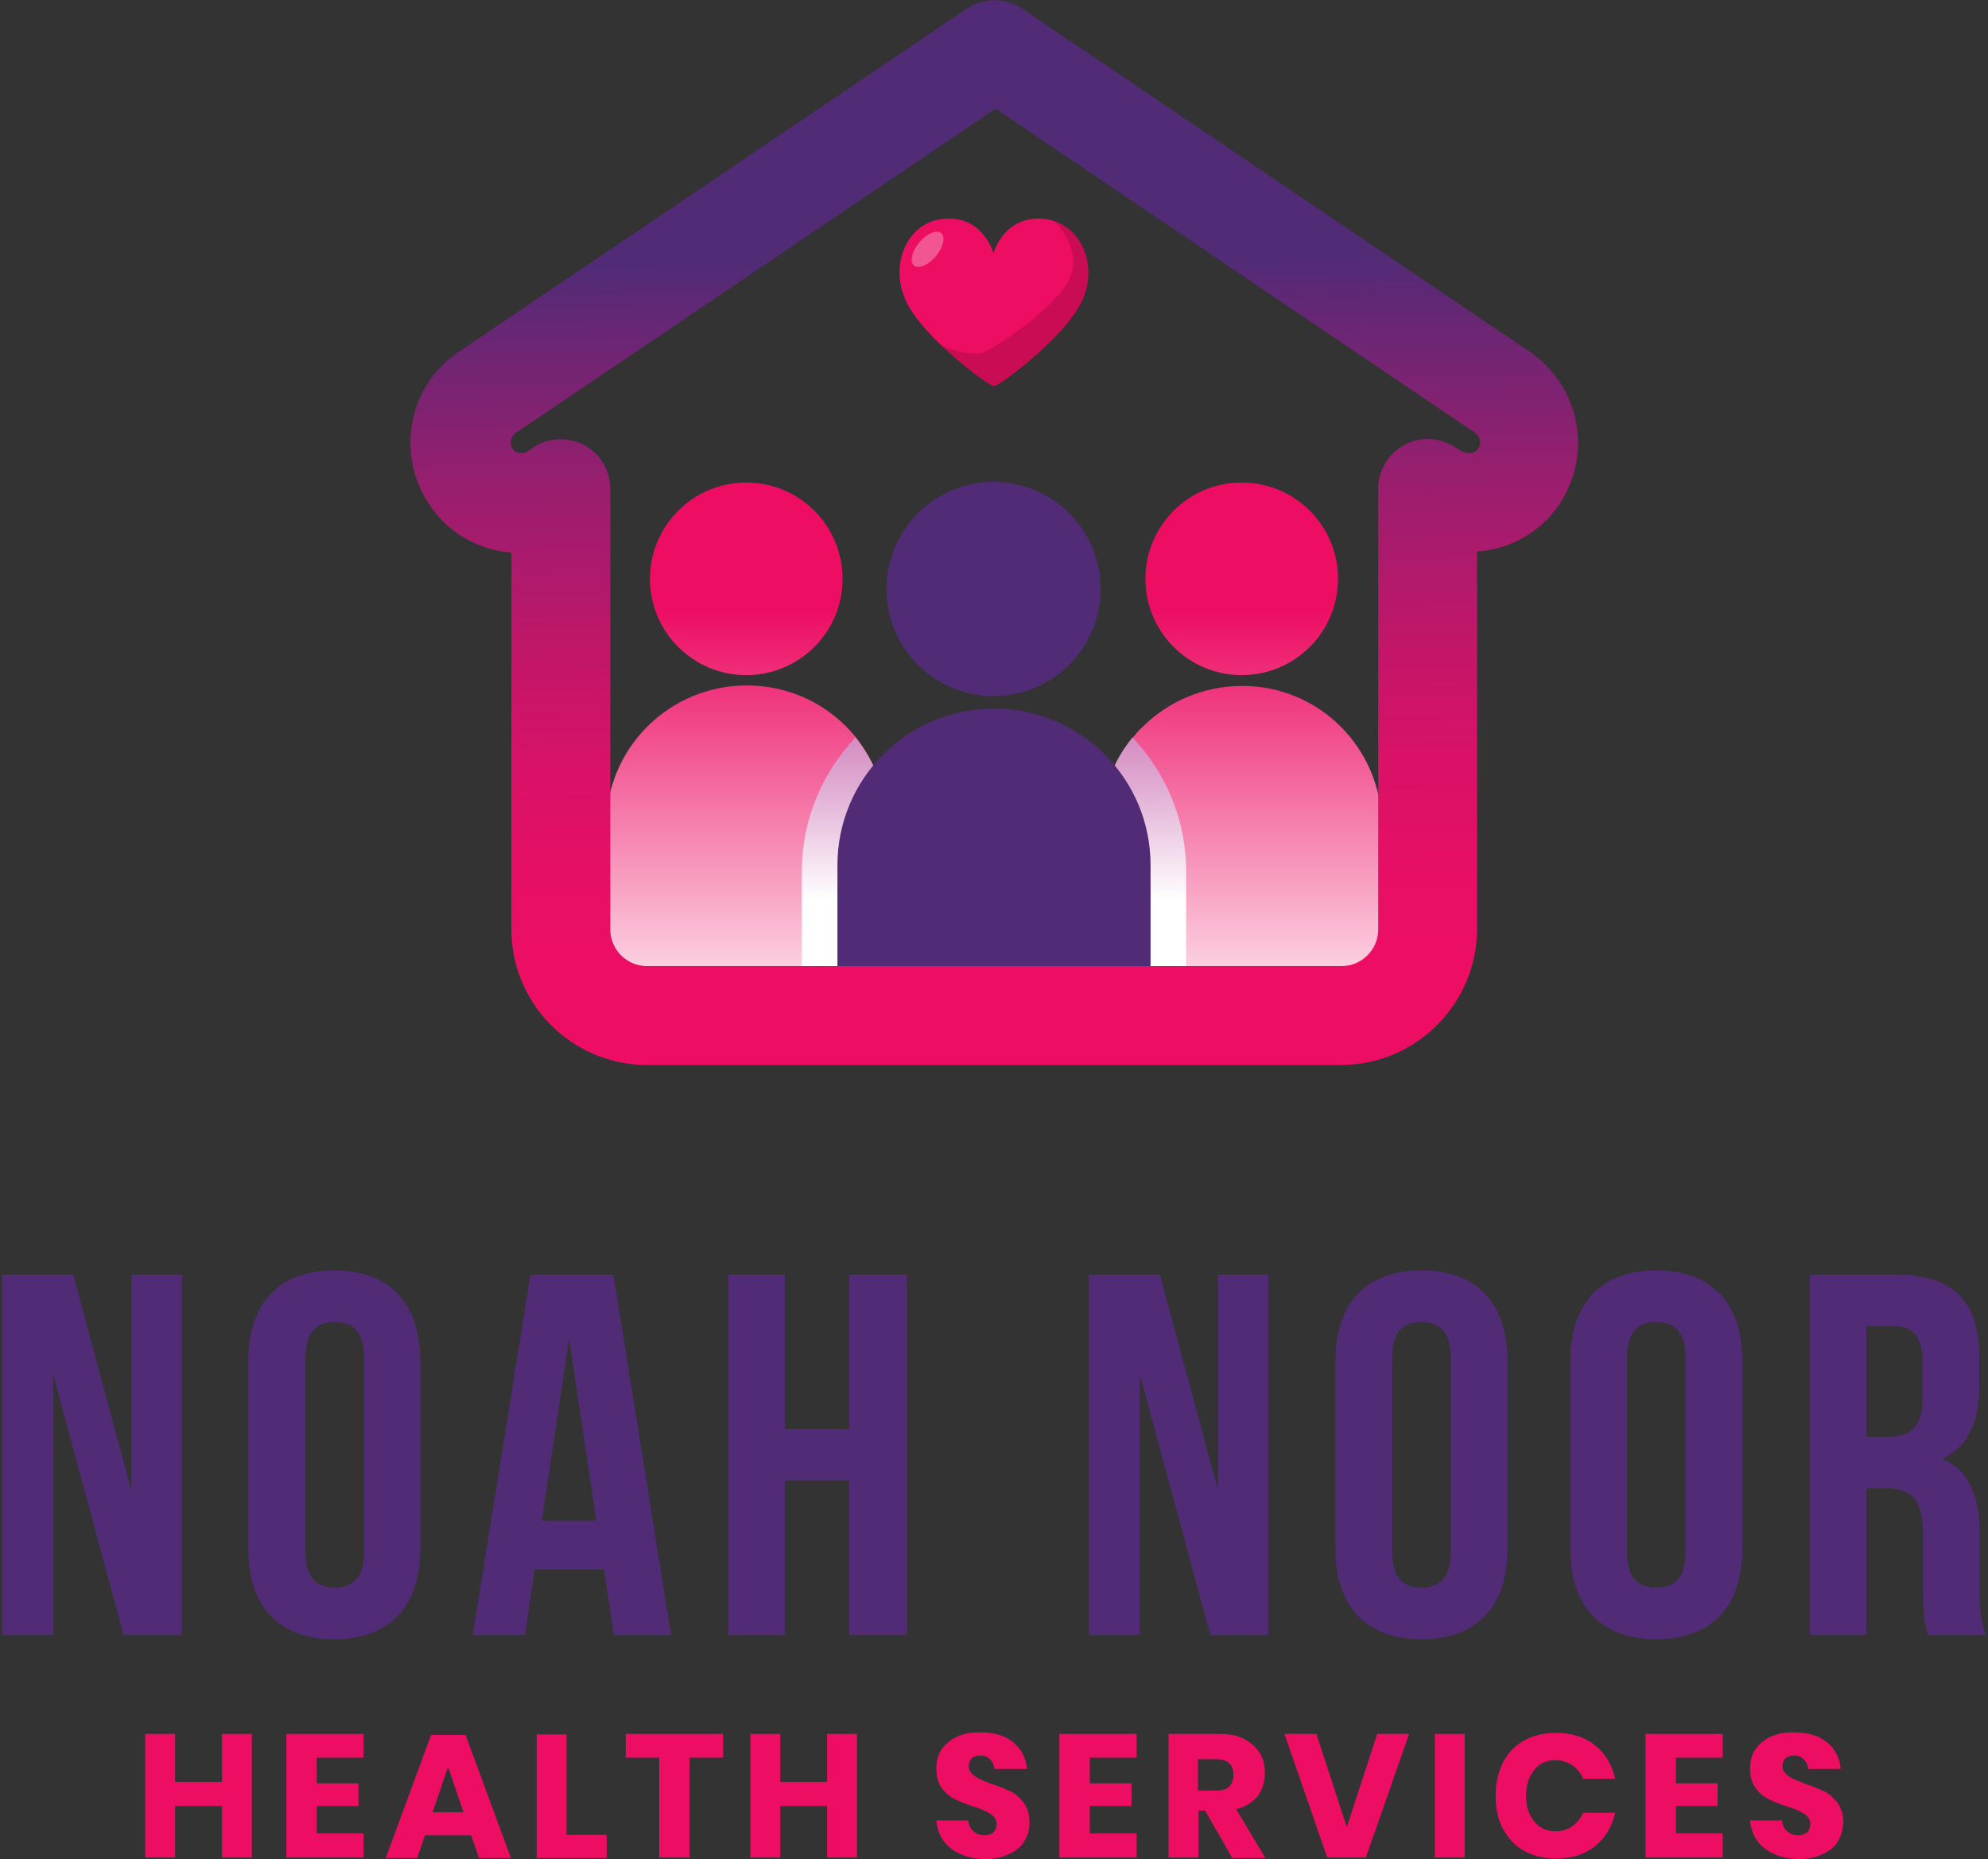
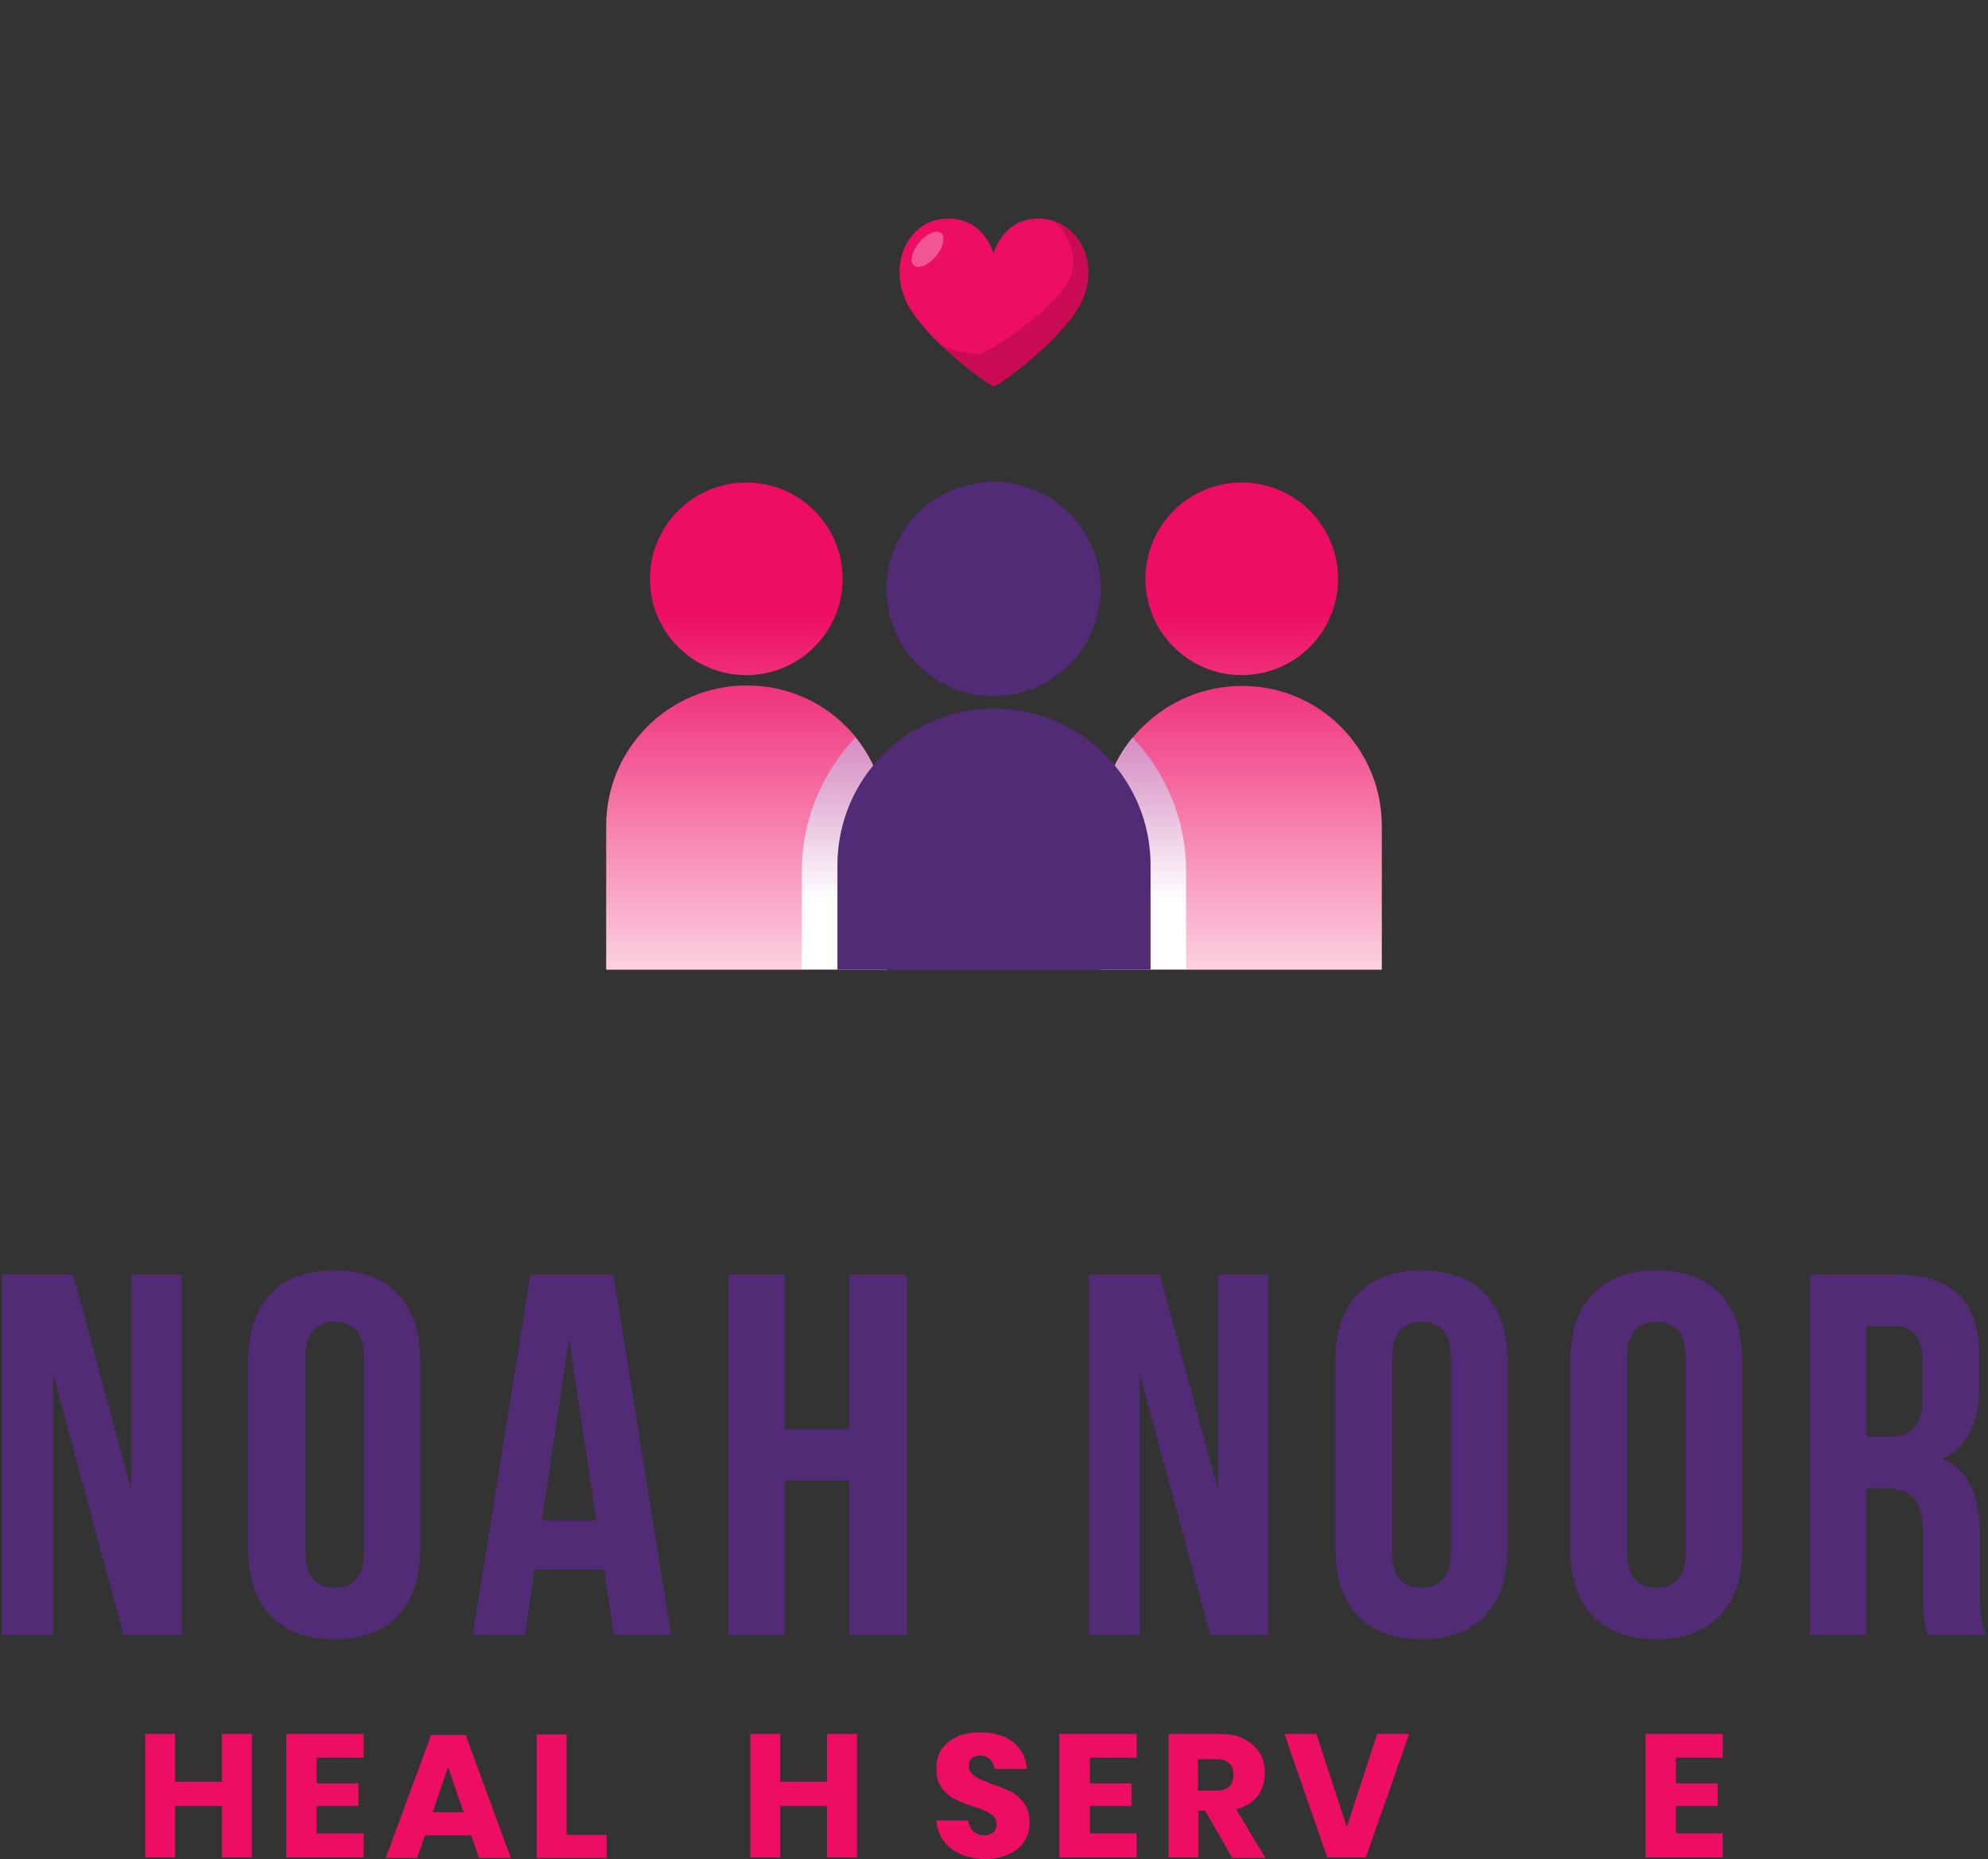
<svg xmlns="http://www.w3.org/2000/svg" version="1.1" id="Layer_1" x="0px" y="0px" viewBox="0 0 386 361" style="enable-background:new 0 0 386 361;" xml:space="preserve">
  <rect x="0" y="0" width="386" height="361" fill="#333333" stroke="none" />
  <style type="text/css"> .st0{fill:#ED0E64;} .st1{fill:#522B77;} .st2{fill:url(#SVGID_1_);} .st3{fill:url(#SVGID_2_);} .st4{fill:url(#SVGID_3_);} .st5{fill:url(#SVGID_4_);} .st6{fill:url(#SVGID_5_);} .st7{fill:url(#SVGID_6_);} .st8{fill:url(#SVGID_7_);} .st9{display:none;fill:#522B77;} .st10{opacity:0.15;enable-background:new ;} .st11{opacity:0.3;fill:#FFFFFF;enable-background:new ;} </style>
  <g>
    <g>
      <path class="st0" d="M48.9,336.7v24h-5.8v-10H34v10h-5.8v-24H34v9.3h9.1v-9.3H48.9z" />
      <path class="st0" d="M61.5,341.3v5h8.1v4.4h-8.1v5.3h9.1v4.7h-15v-24h15v4.6H61.5z" />
      <path class="st0" d="M91.5,356.4h-9l-1.5,4.4h-6.1l8.8-23.9h6.7l8.8,23.9H93L91.5,356.4z M90,351.9l-3-8.8l-3,8.8H90z" />
      <path class="st0" d="M110,356.3h7.8v4.5h-13.6v-24h5.8V356.3z" />
-       <path class="st0" d="M140.4,336.7v4.6h-6.5v19.4H128v-19.4h-6.5v-4.6H140.4z" />
      <path class="st0" d="M166.4,336.7v24h-5.8v-10h-9.1v10h-5.8v-24h5.8v9.3h9.1v-9.3H166.4z" />
      <path class="st0" d="M198.9,357.5c-0.6,1.1-1.6,1.9-2.9,2.5c-1.3,0.6-2.8,1-4.6,1c-2.7,0-4.9-0.7-6.7-2c-1.7-1.3-2.7-3.2-2.9-5.5 h6.2c0.1,0.9,0.4,1.6,1,2.1c0.6,0.5,1.3,0.8,2.1,0.8c0.7,0,1.3-0.2,1.8-0.6c0.4-0.4,0.6-1,0.6-1.6c0-0.6-0.2-1.1-0.6-1.5 c-0.4-0.4-0.9-0.7-1.5-1s-1.4-0.6-2.4-0.9c-1.5-0.5-2.8-1-3.7-1.5c-1-0.5-1.8-1.2-2.5-2.2s-1-2.2-1-3.8c0-1.4,0.4-2.7,1.1-3.7 c0.7-1,1.7-1.8,3-2.4c1.3-0.6,2.7-0.8,4.4-0.8c2.7,0,4.8,0.6,6.4,1.9c1.6,1.3,2.5,3,2.7,5.2h-6.3c-0.1-0.8-0.4-1.4-0.9-1.9 c-0.5-0.5-1.1-0.7-1.9-0.7c-0.7,0-1.2,0.2-1.6,0.5c-0.4,0.4-0.6,0.9-0.6,1.6c0,0.6,0.2,1,0.6,1.4s0.8,0.7,1.4,1s1.4,0.6,2.4,1 c1.5,0.5,2.8,1,3.8,1.5s1.8,1.3,2.5,2.2c0.7,1,1.1,2.2,1.1,3.8C199.9,355.3,199.6,356.4,198.9,357.5z" />
      <path class="st0" d="M211.6,341.3v5h8.1v4.4h-8.1v5.3h9.1v4.7h-15v-24h15v4.6H211.6z" />
      <path class="st0" d="M239.2,360.7l-5.2-9.1h-1.3v9.1h-5.8v-24h9.9c1.9,0,3.5,0.3,4.8,1s2.3,1.6,3,2.7s1,2.5,1,3.9 c0,1.7-0.5,3.2-1.4,4.5c-1,1.2-2.4,2.1-4.2,2.5l5.7,9.5H239.2z M232.6,347.7h3.6c1.2,0,2-0.3,2.5-0.8c0.5-0.5,0.8-1.3,0.8-2.3 c0-1-0.3-1.7-0.8-2.2c-0.6-0.5-1.4-0.8-2.5-0.8h-3.6V347.7z" />
      <path class="st0" d="M255.6,336.7l5.9,18.1l5.9-18.1h6.2l-8.4,24h-7.5l-8.3-24H255.6z" />
-       <path class="st0" d="M284.4,336.7v24h-5.8v-24H284.4z" />
-       <path class="st0" d="M309.7,338.9c2,1.6,3.3,3.8,3.9,6.5h-6.2c-0.5-1.1-1.2-2-2.1-2.6c-0.9-0.6-2.1-1-3.3-1 c-1.7,0-3.1,0.6-4.1,1.9c-1,1.2-1.6,2.9-1.6,5c0,2.1,0.5,3.7,1.6,5s2.4,1.9,4.1,1.9c1.3,0,2.4-0.3,3.3-1c0.9-0.6,1.6-1.5,2.1-2.6 h6.2c-0.6,2.7-1.9,4.9-3.9,6.5c-2,1.6-4.5,2.4-7.6,2.4c-2.3,0-4.4-0.5-6.2-1.5s-3.1-2.5-4.1-4.3c-1-1.9-1.4-4-1.4-6.4 s0.5-4.5,1.4-6.4c1-1.9,2.3-3.3,4.1-4.3s3.8-1.5,6.2-1.5C305.2,336.5,307.7,337.3,309.7,338.9z" />
      <path class="st0" d="M325.4,341.3v5h8.1v4.4h-8.1v5.3h9.1v4.7h-15v-24h15v4.6H325.4z" />
-       <path class="st0" d="M356.9,357.5c-0.6,1.1-1.6,1.9-2.9,2.5c-1.3,0.6-2.8,1-4.6,1c-2.7,0-4.9-0.7-6.7-2c-1.7-1.3-2.7-3.2-2.9-5.5 h6.2c0.1,0.9,0.4,1.6,1,2.1s1.3,0.8,2.1,0.8c0.7,0,1.3-0.2,1.8-0.6c0.4-0.4,0.6-1,0.6-1.6c0-0.6-0.2-1.1-0.6-1.5 c-0.4-0.4-0.9-0.7-1.5-1c-0.6-0.3-1.4-0.6-2.4-0.9c-1.5-0.5-2.8-1-3.7-1.5c-1-0.5-1.8-1.2-2.5-2.2s-1-2.2-1-3.8 c0-1.4,0.4-2.7,1.1-3.7c0.7-1,1.7-1.8,3-2.4c1.3-0.6,2.7-0.8,4.4-0.8c2.7,0,4.8,0.6,6.4,1.9c1.6,1.3,2.5,3,2.7,5.2h-6.3 c-0.1-0.8-0.4-1.4-0.9-1.9c-0.5-0.5-1.1-0.7-1.9-0.7c-0.7,0-1.2,0.2-1.6,0.5c-0.4,0.4-0.6,0.9-0.6,1.6c0,0.6,0.2,1,0.6,1.4 c0.4,0.4,0.8,0.7,1.4,1c0.6,0.2,1.4,0.6,2.4,1c1.5,0.5,2.8,1,3.8,1.5s1.8,1.3,2.5,2.2c0.7,1,1.1,2.2,1.1,3.8 C357.8,355.3,357.5,356.4,356.9,357.5z" />
    </g>
    <g>
      <path class="st1" d="M10.3,266.8v50.7H0.4v-70h13.8l11.3,41.9v-41.9h9.8v70H24L10.3,266.8z" />
      <path class="st1" d="M48.2,264.3c0-11.2,5.9-17.6,16.7-17.6s16.7,6.4,16.7,17.6v36.4c0,11.2-5.9,17.6-16.7,17.6 s-16.7-6.4-16.7-17.6V264.3z M59.3,301.4c0,5,2.2,6.9,5.7,6.9c3.5,0,5.7-1.9,5.7-6.9v-37.8c0-5-2.2-6.9-5.7-6.9 c-3.5,0-5.7,1.9-5.7,6.9V301.4z" />
      <path class="st1" d="M130.3,317.5h-11.1l-1.9-12.7h-13.5l-1.9,12.7H91.8l11.2-70h16.1L130.3,317.5z M105.2,295.3h10.6l-5.3-35.4 L105.2,295.3z" />
      <path class="st1" d="M152.4,317.5h-11v-70h11v30h12.5v-30h11.2v70h-11.2v-30h-12.5V317.5z" />
      <path class="st1" d="M221.3,266.8v50.7h-9.9v-70h13.8l11.3,41.9v-41.9h9.8v70H235L221.3,266.8z" />
      <path class="st1" d="M259.3,264.3c0-11.2,5.9-17.6,16.7-17.6s16.7,6.4,16.7,17.6v36.4c0,11.2-5.9,17.6-16.7,17.6 s-16.7-6.4-16.7-17.6V264.3z M270.3,301.4c0,5,2.2,6.9,5.7,6.9c3.5,0,5.7-1.9,5.7-6.9v-37.8c0-5-2.2-6.9-5.7-6.9 c-3.5,0-5.7,1.9-5.7,6.9V301.4z" />
      <path class="st1" d="M304.9,264.3c0-11.2,5.9-17.6,16.7-17.6s16.7,6.4,16.7,17.6v36.4c0,11.2-5.9,17.6-16.7,17.6 s-16.7-6.4-16.7-17.6V264.3z M315.9,301.4c0,5,2.2,6.9,5.7,6.9c3.5,0,5.7-1.9,5.7-6.9v-37.8c0-5-2.2-6.9-5.7-6.9 c-3.5,0-5.7,1.9-5.7,6.9V301.4z" />
      <path class="st1" d="M374.4,317.5c-0.6-1.8-1-2.9-1-8.6v-11c0-6.5-2.2-8.9-7.2-8.9h-3.8v28.5h-11v-70H368 c11.4,0,16.3,5.3,16.3,16.1v5.5c0,7.2-2.3,11.9-7.2,14.2c5.5,2.3,7.3,7.6,7.3,14.9V309c0,3.4,0.1,5.9,1.2,8.5H374.4z M362.4,257.5 V279h4.3c4.1,0,6.6-1.8,6.6-7.4v-6.9c0-5-1.7-7.2-5.6-7.2H362.4z" />
    </g>
    <g>
      <g>
        <g>
          <g>
            <g>
              <linearGradient id="SVGID_1_" gradientUnits="userSpaceOnUse" x1="144.944" y1="213.761" x2="144.944" y2="118.782">
                <stop offset="0.107" style="stop-color:#FFFFFF" />
                <stop offset="0.404" style="stop-color:#F9ABC9" />
                <stop offset="0.817" style="stop-color:#F03B81" />
                <stop offset="1" style="stop-color:#ED0E64" />
              </linearGradient>
              <path class="st2" d="M172.2,160.4v27.9h-54.5v-27.9c0-15.1,12.2-27.3,27.3-27.3c8.6,0,16.2,3.9,21.2,10.1 C169.9,147.9,172.2,153.9,172.2,160.4z" />
              <linearGradient id="SVGID_2_" gradientUnits="userSpaceOnUse" x1="163.946" y1="203.612" x2="163.946" y2="121.762">
                <stop offset="0.354" style="stop-color:#FFFFFF" />
                <stop offset="0.391" style="stop-color:#FBF3F9" />
                <stop offset="0.606" style="stop-color:#E2B0D5" />
                <stop offset="0.786" style="stop-color:#D07FBB" />
                <stop offset="0.923" style="stop-color:#C561AB" />
                <stop offset="1" style="stop-color:#C156A5" />
              </linearGradient>
              <path class="st3" d="M166.1,143.2c3.8,4.7,6.1,10.6,6.1,17.1v27.9h-16.5v-19.1C155.7,159.1,159.7,150,166.1,143.2z" />
            </g>
            <linearGradient id="SVGID_3_" gradientUnits="userSpaceOnUse" x1="144.945" y1="213.755" x2="144.945" y2="118.781">
              <stop offset="0.107" style="stop-color:#FFFFFF" />
              <stop offset="0.404" style="stop-color:#F9ABC9" />
              <stop offset="0.817" style="stop-color:#F03B81" />
              <stop offset="1" style="stop-color:#ED0E64" />
            </linearGradient>
            <circle class="st4" cx="144.9" cy="112.4" r="18.7" />
          </g>
          <g>
            <g>
              <linearGradient id="SVGID_4_" gradientUnits="userSpaceOnUse" x1="241.054" y1="213.761" x2="241.054" y2="118.782">
                <stop offset="0.107" style="stop-color:#FFFFFF" />
                <stop offset="0.404" style="stop-color:#F9ABC9" />
                <stop offset="0.817" style="stop-color:#F03B81" />
                <stop offset="1" style="stop-color:#ED0E64" />
              </linearGradient>
              <path class="st5" d="M268.3,160.4v27.9h-54.5v-27.9c0-6.5,2.3-12.5,6.1-17.1c0.6-0.7,1.2-1.5,1.9-2.1c4.9-4.9,11.8-8,19.3-8 C256.1,133.1,268.3,145.3,268.3,160.4z" />
              <linearGradient id="SVGID_5_" gradientUnits="userSpaceOnUse" x1="222.047" y1="203.612" x2="222.047" y2="121.762">
                <stop offset="0.354" style="stop-color:#FFFFFF" />
                <stop offset="0.391" style="stop-color:#FBF3F9" />
                <stop offset="0.606" style="stop-color:#E2B0D5" />
                <stop offset="0.786" style="stop-color:#D07FBB" />
                <stop offset="0.923" style="stop-color:#C561AB" />
                <stop offset="1" style="stop-color:#C156A5" />
              </linearGradient>
              <path class="st6" d="M230.3,169.1v19.1h-16.5v-27.9c0-6.5,2.3-12.5,6.1-17.1C226.3,150,230.3,159.1,230.3,169.1z" />
            </g>
            <linearGradient id="SVGID_6_" gradientUnits="userSpaceOnUse" x1="241.055" y1="213.755" x2="241.055" y2="118.781">
              <stop offset="0.107" style="stop-color:#FFFFFF" />
              <stop offset="0.404" style="stop-color:#F9ABC9" />
              <stop offset="0.817" style="stop-color:#F03B81" />
              <stop offset="1" style="stop-color:#ED0E64" />
            </linearGradient>
            <circle class="st7" cx="241.1" cy="112.4" r="18.7" />
          </g>
        </g>
        <g>
          <path class="st1" d="M223.4,188.3V168c0-16.8-13.6-30.4-30.4-30.4h0c-16.8,0-30.4,13.6-30.4,30.4v20.3H223.4z" />
          <ellipse transform="matrix(0.925 -0.379 0.379 0.925 -29 81.613)" class="st1" cx="193" cy="114.5" rx="20.8" ry="20.8" />
        </g>
      </g>
      <g>
        <g>
          <g>
            <linearGradient id="SVGID_7_" gradientUnits="userSpaceOnUse" x1="194.794" y1="229.567" x2="192.562" y2="51.014">
              <stop offset="0.23" style="stop-color:#ED0E64" />
              <stop offset="0.331" style="stop-color:#E70F65" />
              <stop offset="0.46" style="stop-color:#D81267" />
              <stop offset="0.605" style="stop-color:#BD176A" />
              <stop offset="0.761" style="stop-color:#991E6E" />
              <stop offset="0.924" style="stop-color:#6A2674" />
              <stop offset="1" style="stop-color:#522B77" />
            </linearGradient>
-             <path class="st8" d="M260.4,206.8H125.6c-14.5,0-26.3-11.8-26.3-26.3v-73.2c-6.5-0.5-12.4-3.9-16-9.4c-6.5-9.8-4-23.1,5.8-29.6 l98.6-66.6c3.2-2.2,7.5-2.2,10.8,0L297,68.3c0,0,0,0,0,0c5.9,4,9.4,10.6,9.4,17.7c0,4.9-1.7,9.6-4.7,13.4 c-3.7,4.6-9.2,7.3-14.9,7.7v73.4C286.7,195,274.9,206.8,260.4,206.8z M108.9,85.3c1.6,0,3.1,0.4,4.5,1.1 c3.1,1.7,5.1,4.9,5.1,8.5v85.6c0,3.9,3.2,7.1,7.1,7.1h134.9c3.9,0,7.1-3.2,7.1-7.1V94.9c0-3.5,1.9-6.8,5.1-8.5 c3.1-1.7,6.9-1.5,9.9,0.5l1,0.6c1.1,0.7,2.6,0.7,3.3-0.2c0.3-0.4,0.5-0.9,0.5-1.4c0-0.3-0.1-1.2-0.9-1.8l-93.2-63l-93.2,63 c-1,0.7-1.2,2-0.6,3c0.6,0.9,1.5,0.9,1.8,0.9c0.4,0,0.8-0.1,1.2-0.4l1.3-0.9C105.2,85.8,107,85.3,108.9,85.3z" />
          </g>
        </g>
        <polygon class="st9" points="211.3,50.8 201,50.8 201,40.5 185,40.5 185,50.8 174.7,50.8 174.7,66.8 185,66.8 185,77.1 201,77.1 201,66.8 211.3,66.8 " />
        <g>
          <path class="st0" d="M204.6,42.9c-0.6-0.2-1.2-0.3-1.8-0.4c-7.9-0.8-9.9,6.7-9.9,6.7s-2-7.5-9.8-6.7c-7.3,0.7-11.1,9.9-6.3,17.6 c1.4,2.2,3.5,4.6,5.8,6.8c4.6,4.4,9.7,8.1,10.4,8.1c1,0,12.1-8.3,16.2-14.9C213.6,53.1,210.7,44.8,204.6,42.9L204.6,42.9z" />
          <path class="st10" d="M209.2,60.2c4.4-7.1,1.5-15.4-4.5-17.3c0,0,6.1,5.9,2.6,11.9c-3.5,6-15.2,13.5-16.8,13.8 c-1.4,0.2-4.8-0.1-7.8-1.6c4.6,4.4,9.7,8.1,10.4,8.1C194,75.1,205.1,66.8,209.2,60.2L209.2,60.2z" />
          <ellipse transform="matrix(0.645 -0.764 0.764 0.645 26.963 154.794)" class="st11" cx="180.1" cy="48.4" rx="4.1" ry="2.1" />
        </g>
      </g>
    </g>
  </g>
</svg>